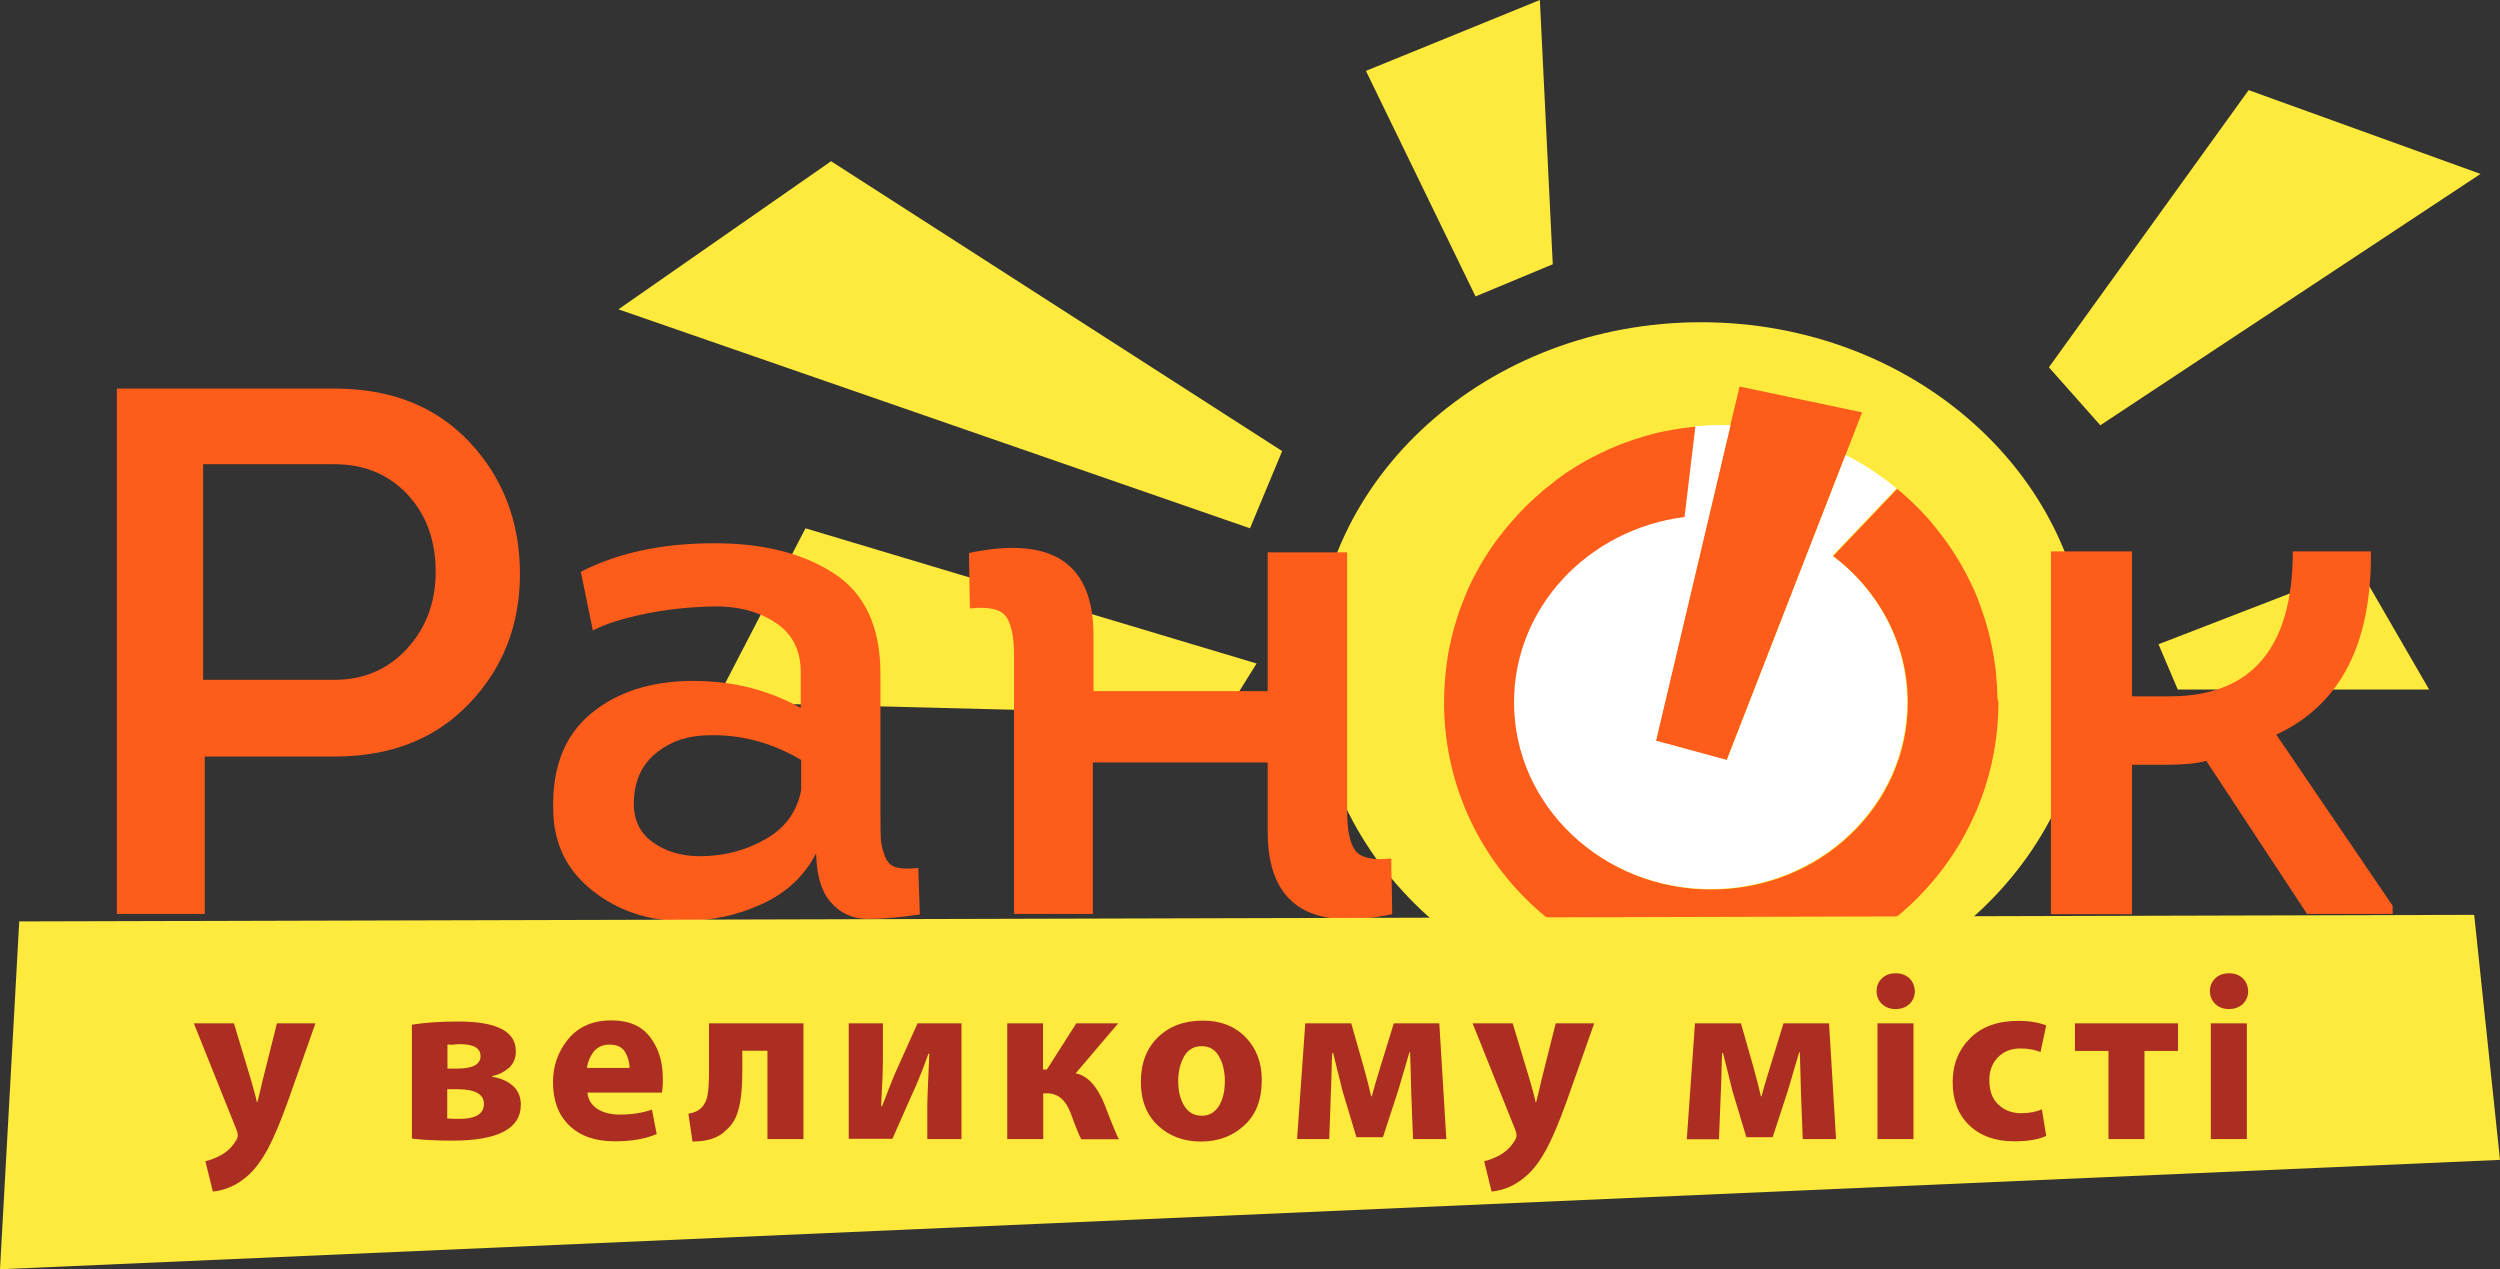
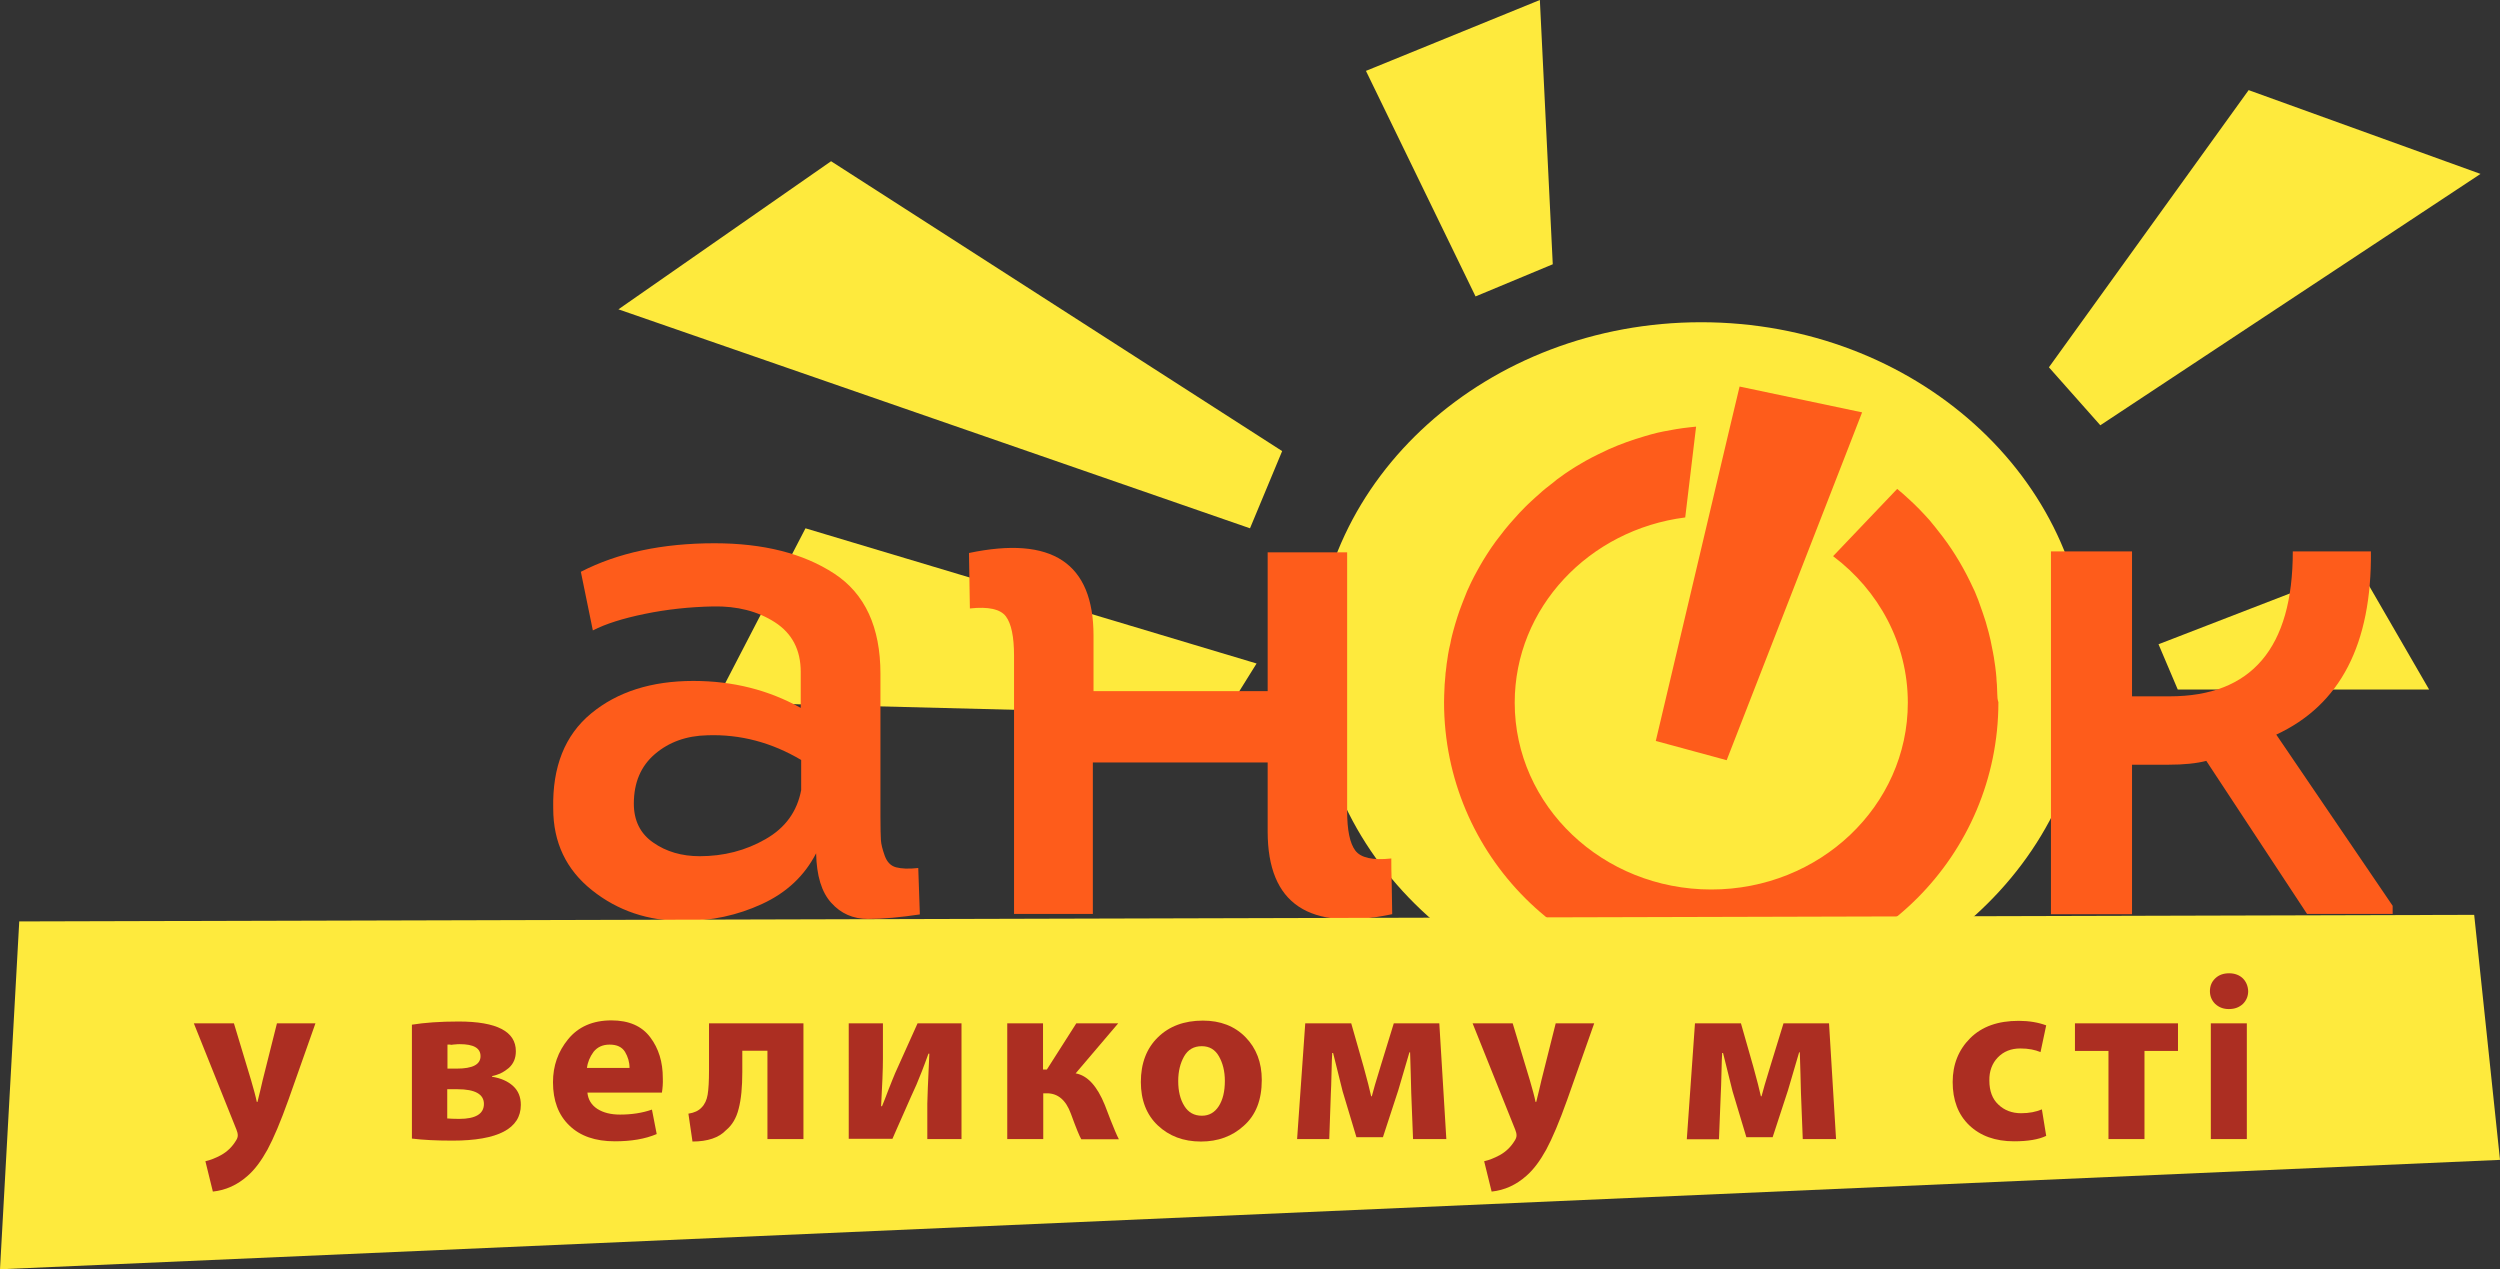
<svg xmlns="http://www.w3.org/2000/svg" version="1.1" id="Слой_1" x="0px" y="0px" viewBox="0 0 1104 560.5" style="enable-background:new 0 0 1104 560.5;" xml:space="preserve">
  <rect x="0" y="0" width="1104" height="560.5" fill="#333333" stroke="none" />
  <style type="text/css">
	.st0{fill:#FEEA3D;}
	.st1{fill:#FE5C1B;}
	.st2{fill:#FFFFFF;}
	.st3{fill:#AC2E22;}
</style>
  <g>
    <path class="st0" d="M904.8,162.2L993,39.8l102.4,37l-167.9,111L904.8,162.2z M680,0l-76.8,31.3l48.4,99.6l34.1-14.2L680,0z    M566.2,199.2l-199.2-128l-93.9,65.4L552,233.3L566.2,199.2z M961.7,304.5h111l-31.3-54.1l-88.2,34.1L961.7,304.5z M355.7,233.3   l-39.8,76.8l224.8,5.7l14.2-22.8L355.7,233.3z M751.2,142.3c-94.3,0-170.7,68.8-170.7,153.6s76.4,153.6,170.7,153.6   s170.7-68.8,170.7-153.6S845.5,142.3,751.2,142.3z" />
    <g>
      <g>
        <g>
-           <path class="st1" d="M90.4,403.6H51.6v-232h96.1c25,0,44.9,7.9,59.7,23.7c14.8,15.8,22.2,35.2,22.2,58.2      c0,22.5-7.5,41.6-22.4,57.2c-14.9,15.6-34.7,23.4-59.5,23.4H90.4V403.6z M89.7,300.2h58c13,0,23.7-4.6,32.1-13.8      c8.4-9.2,12.6-20.5,12.6-34c0-13.7-4.1-25-12.4-34c-8.3-8.9-19.1-13.4-32.3-13.4h-58V300.2z" />
          <path class="st1" d="M360.4,376.8c-5.1,9.9-13,17.4-23.9,22.4c-10.8,5-22.4,7.5-34.8,7.5c-15.5,0-28.9-4.5-40.3-13.6      c-11.4-9.1-17.1-21.1-17.1-36.1c-0.4-18.3,5.1-32.3,16.7-41.9c11.6-9.6,26.7-14.4,45.2-14.4c17.5,0,33.2,4,47.4,11.9v-15.9      c0-9.7-3.8-17-11.4-21.9c-7.6-4.9-16.7-7.2-27.2-7c-10.5,0.2-20.6,1.3-30.3,3.3c-9.7,2-17.3,4.4-22.9,7.3l-5.3-25.9      c16.3-8.4,36-12.6,59-12.6c21.7,0,39.3,4.5,52.9,13.4c13.6,8.9,20.4,23.7,20.4,44.2v63c0,5.1,0.1,8.6,0.2,10.4      c0.1,1.9,0.7,4.2,1.7,7c1,2.8,2.7,4.5,5,5.1s5.6,0.8,9.8,0.3l0.7,20.5c-8.6,1.3-16.2,2-22.9,2c-6.6,0-12-2.4-16.2-7.1      C362.8,394,360.6,386.7,360.4,376.8z M353.8,348.9v-13.3c-13-7.7-26.8-11.4-41.4-10.9c-9.3,0.2-17,3-23.2,8.3      c-6.2,5.3-9.3,12.6-9.3,21.9c0,7.5,2.9,13.3,8.6,17.2c5.7,4,12.6,6,20.5,6c10.6,0,20.3-2.5,29-7.5      C346.8,365.6,352,358.4,353.8,348.9z" />
          <path class="st1" d="M482.6,403.6h-34.8v-114c0-8.4-1.2-14.2-3.6-17.4c-2.4-3.2-7.7-4.4-15.9-3.5c0-2.2-0.1-6.2-0.2-12.1      c-0.1-5.9-0.2-10-0.2-12.4c36.7-7.7,55,4.4,55,36.5v24.5h76.9v-61.3h35.1v114.3c0,8.4,1.2,14.2,3.6,17.4      c2.4,3.2,7.7,4.4,15.9,3.5c0,2.2,0,6.3,0.2,12.3c0.1,6,0.2,10.1,0.2,12.3c-36.7,7.7-55-4.4-55-36.5v-30.5h-77.2V403.6z" />
          <path class="st1" d="M941.5,307.5h16.6c36.2,0,54.4-21.3,54.4-64h34.5c0.4,40.9-13.5,67.8-41.8,80.9l51.4,75.6v3.6h-37.8      L974.3,336c-4.2,1.1-9.8,1.7-16.9,1.7h-15.9v66h-35.8V243.5h35.8V307.5z" />
        </g>
        <path class="st1" d="M768.2,170.7l-4.1,17.2l-32.9,139.3l31.3,8.5L815,200.9l7.3-18.8L768.2,170.7z M882,306.6     c0-0.9-0.1-1.8-0.1-2.7c0-1.1-0.1-2.1-0.2-3.1c0-0.6-0.1-1.2-0.1-1.8c-0.1-0.7-0.1-1.4-0.2-2.1c-0.2-1.8-0.4-3.5-0.7-5.2     c-0.1-1-0.3-2-0.5-3c0,0,0-0.1,0-0.1c-0.4-2-0.8-4-1.2-6c-0.3-1.1-0.5-2.2-0.8-3.3c-0.2-0.9-0.5-1.7-0.7-2.5     c-0.2-0.7-0.4-1.5-0.6-2.2c-0.9-2.8-1.8-5.5-2.8-8.2c-0.3-1-0.7-1.9-1.1-2.9l-0.6-1.5c-0.3-0.7-0.6-1.5-1-2.2     c-3.7-8.1-8.2-15.8-13.5-22.8c-1.2-1.6-2.4-3.1-3.6-4.6c-0.2-0.2-0.3-0.4-0.5-0.6c-0.6-0.7-1.2-1.5-1.8-2.2     c-0.7-0.8-1.5-1.7-2.2-2.4c-1.5-1.6-3-3.2-4.6-4.7c-1.6-1.5-3.2-3-4.9-4.5c-0.8-0.7-1.7-1.4-2.5-2.1l-28.3,29.7     c20.1,15.1,33,38.5,33,64.7c0,45.6-38.9,82.5-86.8,82.5c-47.9,0-86.8-36.9-86.8-82.5c0-41.9,32.8-76.4,75.3-81.8l4.8-40.1     c-1,0.1-1.9,0.2-2.9,0.3c-2,0.2-4,0.5-5.9,0.8c-1.8,0.3-3.7,0.7-5.5,1c-0.9,0.2-1.9,0.4-2.8,0.6c-1.8,0.5-3.7,0.9-5.5,1.5     c-5.5,1.6-10.8,3.5-16,5.8c-0.9,0.4-1.7,0.8-2.5,1.2c-0.9,0.4-1.7,0.8-2.5,1.2c-1.7,0.8-3.3,1.7-5,2.6c-0.8,0.5-1.6,0.9-2.4,1.4     c-1.6,0.9-3.2,1.9-4.7,2.9c-1.6,1-3.1,2.1-4.6,3.2c-0.8,0.5-1.5,1.1-2.2,1.7c-1.4,1.1-2.8,2.2-4.2,3.3c-0.8,0.7-1.6,1.3-2.3,2     c-1.4,1.2-2.8,2.5-4.1,3.7c-0.7,0.6-1.3,1.3-2,1.9c-2,2-3.9,4-5.7,6.1c-0.5,0.6-1,1.2-1.5,1.7c-0.7,0.8-1.4,1.7-2.1,2.5     c-0.6,0.7-1.1,1.5-1.7,2.2c-0.6,0.7-1.1,1.5-1.7,2.2c-0.6,0.7-1.1,1.5-1.6,2.2c-0.5,0.7-1.1,1.5-1.6,2.3c-0.5,0.8-1,1.6-1.5,2.3     c-0.5,0.8-1,1.6-1.5,2.4c-0.5,0.8-0.9,1.6-1.4,2.4c-0.5,0.8-0.9,1.7-1.4,2.5c-0.9,1.6-1.7,3.2-2.5,4.8c-1.3,2.6-2.4,5.2-3.4,7.9     c-0.2,0.6-0.5,1.2-0.7,1.8c-1.5,3.8-2.7,7.7-3.8,11.7c-0.2,0.7-0.4,1.5-0.6,2.3c-0.3,1.1-0.5,2.2-0.7,3.3     c-0.2,0.9-0.4,1.8-0.6,2.6c-0.3,1.6-0.6,3.2-0.8,4.9c-0.2,1-0.3,2-0.4,3c-0.1,0.6-0.1,1.2-0.2,1.7c-0.1,0.7-0.2,1.3-0.2,2     c-0.1,0.8-0.1,1.6-0.2,2.4c-0.1,1-0.2,2.1-0.2,3.1c-0.1,2.1-0.2,4.2-0.2,6.3c0,67.6,54.8,122.4,122.4,122.4     s122.4-54.8,122.4-122.4C882.1,308.9,882,307.8,882,306.6z" />
-         <path class="st2" d="M842.2,310.1c0,45.6-38.9,82.5-86.8,82.5c-47.9,0-86.8-36.9-86.8-82.5c0-41.9,32.8-76.4,75.3-81.8l4.8-40.1     c3.6-0.3,7.3-0.5,11-0.5c1.5,0,3,0,4.5,0.1l-32.9,139.3l31.3,8.5L815,200.9c8.1,4.1,15.6,9,22.5,14.8l-28.3,29.7     C829.3,260.5,842.2,283.9,842.2,310.1z" />
      </g>
    </g>
    <g>
      <polygon class="st0" points="8.5,406.9 0,560.5 1104,512.2 1092.6,404   " />
      <g>
        <g>
          <path class="st3" d="M85.6,451.9h17.7l7.6,25.2c1.1,3.8,2,7,2.5,9.5h0.3c0.3-1.1,0.7-2.9,1.3-5.3c0.6-2.4,0.9-3.9,1-4.3      l6.3-25.1h17l-11.9,33.7c-3.5,9.8-6.6,17.1-9.3,22.1c-2.7,4.9-5.6,8.8-8.7,11.5c-4.6,4.1-9.7,6.4-15.4,7l-3.3-13.4      c2.2-0.5,4.5-1.4,6.9-2.7c2.7-1.5,4.9-3.6,6.6-6.4c0.6-0.9,0.8-1.7,0.8-2.3c0-0.8-0.2-1.6-0.6-2.6L85.6,451.9z" />
          <path class="st3" d="M181.9,502.8v-50.3c5.6-0.9,12.4-1.4,20.6-1.4c16.9,0,25.3,4.4,25.3,13.1c0,3.1-1,5.5-3.1,7.4      c-2.1,1.8-4.5,3-7.4,3.6v0.3c3.9,0.6,7,2,9.3,4.1c2.3,2.1,3.4,4.9,3.4,8.3c0,10.5-10.1,15.8-30.2,15.8      C192.7,503.7,186.8,503.4,181.9,502.8z M197.5,481v12.9c1.1,0.1,2.9,0.2,5.3,0.2c7.2,0,10.9-2.2,10.9-6.6      c0-4.3-3.9-6.5-11.7-6.5H197.5z M197.6,461.3v10.6h4.1c7,0,10.5-1.8,10.5-5.5c0-3.6-3.1-5.3-9.2-5.3c-0.6,0-1.2,0-1.8,0.1      c-0.6,0-1.2,0.1-1.9,0.2C198.5,461.2,198,461.3,197.6,461.3z" />
          <path class="st3" d="M292.3,482.5h-32.9c0.3,3.1,1.8,5.5,4.4,7.2c2.7,1.7,6,2.5,10,2.5c5.1,0,9.8-0.7,14.1-2.2l2.1,10.8      c-5.2,2.2-11.3,3.2-18.5,3.2c-8.6,0-15.3-2.3-20.1-7c-4.8-4.6-7.2-11-7.2-19.1c0-7.2,2.2-13.5,6.7-19c4.5-5.5,10.9-8.3,19.1-8.3      c7.7,0,13.4,2.5,17.1,7.4c3.8,5,5.6,11,5.6,18.1C292.8,478.5,292.6,480.6,292.3,482.5z M259.2,471.6h18.8c0-2.6-0.7-4.9-2-7.1      c-1.4-2.2-3.6-3.2-6.8-3.2c-3.1,0-5.4,1.1-7.1,3.2C260.5,466.7,259.5,469.1,259.2,471.6z" />
          <path class="st3" d="M313.1,451.9h41.7V503h-15.9v-39h-11.1v9.4c0,6.6-0.5,12-1.6,16.2c-1,4.1-2.9,7.3-5.6,9.5      c-3.1,3.3-8.1,5-14.8,5l-1.8-12.3c2.6-0.4,4.5-1.3,5.8-2.7c1.4-1.4,2.3-3.3,2.7-5.7c0.4-2.4,0.6-6,0.6-10.7V451.9z" />
          <path class="st3" d="M374.8,451.9h15.1v15.7c0,4.6-0.3,11.6-0.8,20.9h0.4c0.8-1.8,1.7-4.3,2.9-7.4c1.2-3.1,2.2-5.5,2.9-7.2      l9.9-22h19.4V503h-15.1v-15.6c0-1.8,0.3-9.2,0.9-22.1h-0.4c-2.1,5.9-3.9,10.4-5.3,13.7c-1.2,2.6-3,6.6-5.4,12.1      c-2.4,5.5-4.2,9.4-5.2,11.8h-19.3V451.9z" />
          <path class="st3" d="M444.7,451.9h15.9v20.4h1.7l13-20.4h18.5l-18.8,22.1c5.2,0.9,9.5,5.6,12.9,14c0.2,0.5,1,2.6,2.5,6.5      c1.5,3.8,2.7,6.7,3.7,8.6h-16.6c-0.8-1.3-2.3-5-4.6-11.3c-2.2-6-5.7-9-10.6-9h-1.6V503h-15.9V451.9z" />
          <path class="st3" d="M530.4,504.1h-0.1c-7.7,0-14-2.4-19-7.1c-5-4.7-7.5-11.2-7.5-19.2c0-8.2,2.5-14.8,7.5-19.7      c5-4.9,11.6-7.4,19.9-7.4c7.7,0,14,2.4,18.8,7.3c4.8,4.9,7.2,11.2,7.2,18.9c0,8.8-2.6,15.5-7.9,20.2      C544.2,501.8,537.8,504.1,530.4,504.1z M530.7,492.7h0.1c3.1,0,5.6-1.4,7.4-4.2c1.8-2.8,2.7-6.5,2.7-11.2      c0-4.2-0.9-7.8-2.6-10.8c-1.7-3-4.2-4.5-7.6-4.5c-3.5,0-6.1,1.5-7.8,4.5c-1.7,3-2.6,6.6-2.6,10.9c0,4.5,0.9,8.1,2.7,11      C524.8,491.3,527.4,492.7,530.7,492.7z" />
          <path class="st3" d="M572.8,503l3.6-51.1h20.3l5.5,19.3c1.6,5.8,2.7,10.1,3.3,12.9h0.3c0.5-2,1.8-6.6,4.1-14l5.6-18.2h20.1      l3.1,51.1H624l-0.8-20.5c0-1-0.1-3.6-0.2-7.9c-0.1-4.3-0.2-7.6-0.3-9.9h-0.3c-3.1,10.5-4.7,16-4.9,16.7l-6.8,20.8H599l-6.1-20.3      c-0.6-2.4-2-8-4.2-16.9h-0.4c-0.1,1.5-0.2,4.5-0.3,8.9c-0.1,4.4-0.2,7.4-0.3,9L587,503H572.8z" />
          <path class="st3" d="M650.3,451.9h17.7l7.6,25.2c1.1,3.8,2,7,2.5,9.5h0.3c0.3-1.1,0.7-2.9,1.3-5.3c0.6-2.4,0.9-3.9,1-4.3      l6.3-25.1h17l-11.9,33.7c-3.5,9.8-6.6,17.1-9.3,22.1c-2.7,4.9-5.6,8.8-8.7,11.5c-4.6,4.1-9.7,6.4-15.4,7l-3.3-13.4      c2.2-0.5,4.5-1.4,6.9-2.7c2.7-1.5,4.9-3.6,6.6-6.4c0.6-0.9,0.8-1.7,0.8-2.3c0-0.8-0.2-1.6-0.6-2.6L650.3,451.9z" />
          <path class="st3" d="M744.9,503l3.6-51.1h20.3l5.5,19.3c1.6,5.8,2.7,10.1,3.3,12.9h0.3c0.5-2,1.8-6.6,4.1-14l5.6-18.2h20.1      l3.1,51.1h-14.7l-0.8-20.5c0-1-0.1-3.6-0.2-7.9c-0.1-4.3-0.2-7.6-0.3-9.9h-0.3c-3.1,10.5-4.7,16-4.9,16.7l-6.8,20.8h-11.6      l-6.1-20.3c-0.6-2.4-2-8-4.2-16.9h-0.4c-0.1,1.5-0.2,4.5-0.3,8.9c-0.1,4.4-0.2,7.4-0.3,9l-0.8,20.2H744.9z" />
-           <path class="st3" d="M837.1,445.6H837c-2.4,0-4.4-0.8-6-2.3c-1.5-1.5-2.3-3.4-2.3-5.6c0-2.3,0.8-4.2,2.4-5.7      c1.6-1.5,3.6-2.2,6.1-2.2c2.5,0,4.5,0.8,6,2.2c1.5,1.5,2.3,3.4,2.4,5.7c0,2.2-0.8,4.1-2.3,5.6      C841.7,444.8,839.7,445.6,837.1,445.6z M845,503h-15.9v-51.1H845V503z" />
          <path class="st3" d="M901.7,489.9l1.9,11.7c-3.3,1.6-8.1,2.4-14.2,2.4c-8.3,0-14.9-2.4-19.8-7.1c-4.9-4.7-7.3-11.1-7.3-19.1      c0-7.7,2.6-14.2,7.7-19.3c5.2-5.2,12.3-7.7,21.5-7.7c4.5,0,8.6,0.7,12.1,2l-2.5,11.8c-2.4-1-5.3-1.6-8.9-1.6      c-4.1,0-7.4,1.3-10,4c-2.5,2.6-3.8,6.1-3.7,10.2c0,4.5,1.3,8.1,4,10.6c2.6,2.5,6,3.8,10,3.8C896.1,491.6,899.1,491,901.7,489.9z      " />
-           <path class="st3" d="M916.2,451.9h45.6v12.2H947V503h-15.9v-38.9h-14.8V451.9z" />
+           <path class="st3" d="M916.2,451.9h45.6v12.2H947V503h-15.9v-38.9h-14.8V451.9" />
          <path class="st3" d="M984.3,445.6h-0.1c-2.4,0-4.4-0.8-6-2.3c-1.5-1.5-2.3-3.4-2.3-5.6c0-2.3,0.8-4.2,2.4-5.7      c1.6-1.5,3.6-2.2,6.1-2.2s4.5,0.8,6,2.2c1.5,1.5,2.3,3.4,2.4,5.7c0,2.2-0.8,4.1-2.3,5.6C988.9,444.8,986.9,445.6,984.3,445.6z       M992.2,503h-15.9v-51.1h15.9V503z" />
        </g>
      </g>
    </g>
  </g>
</svg>